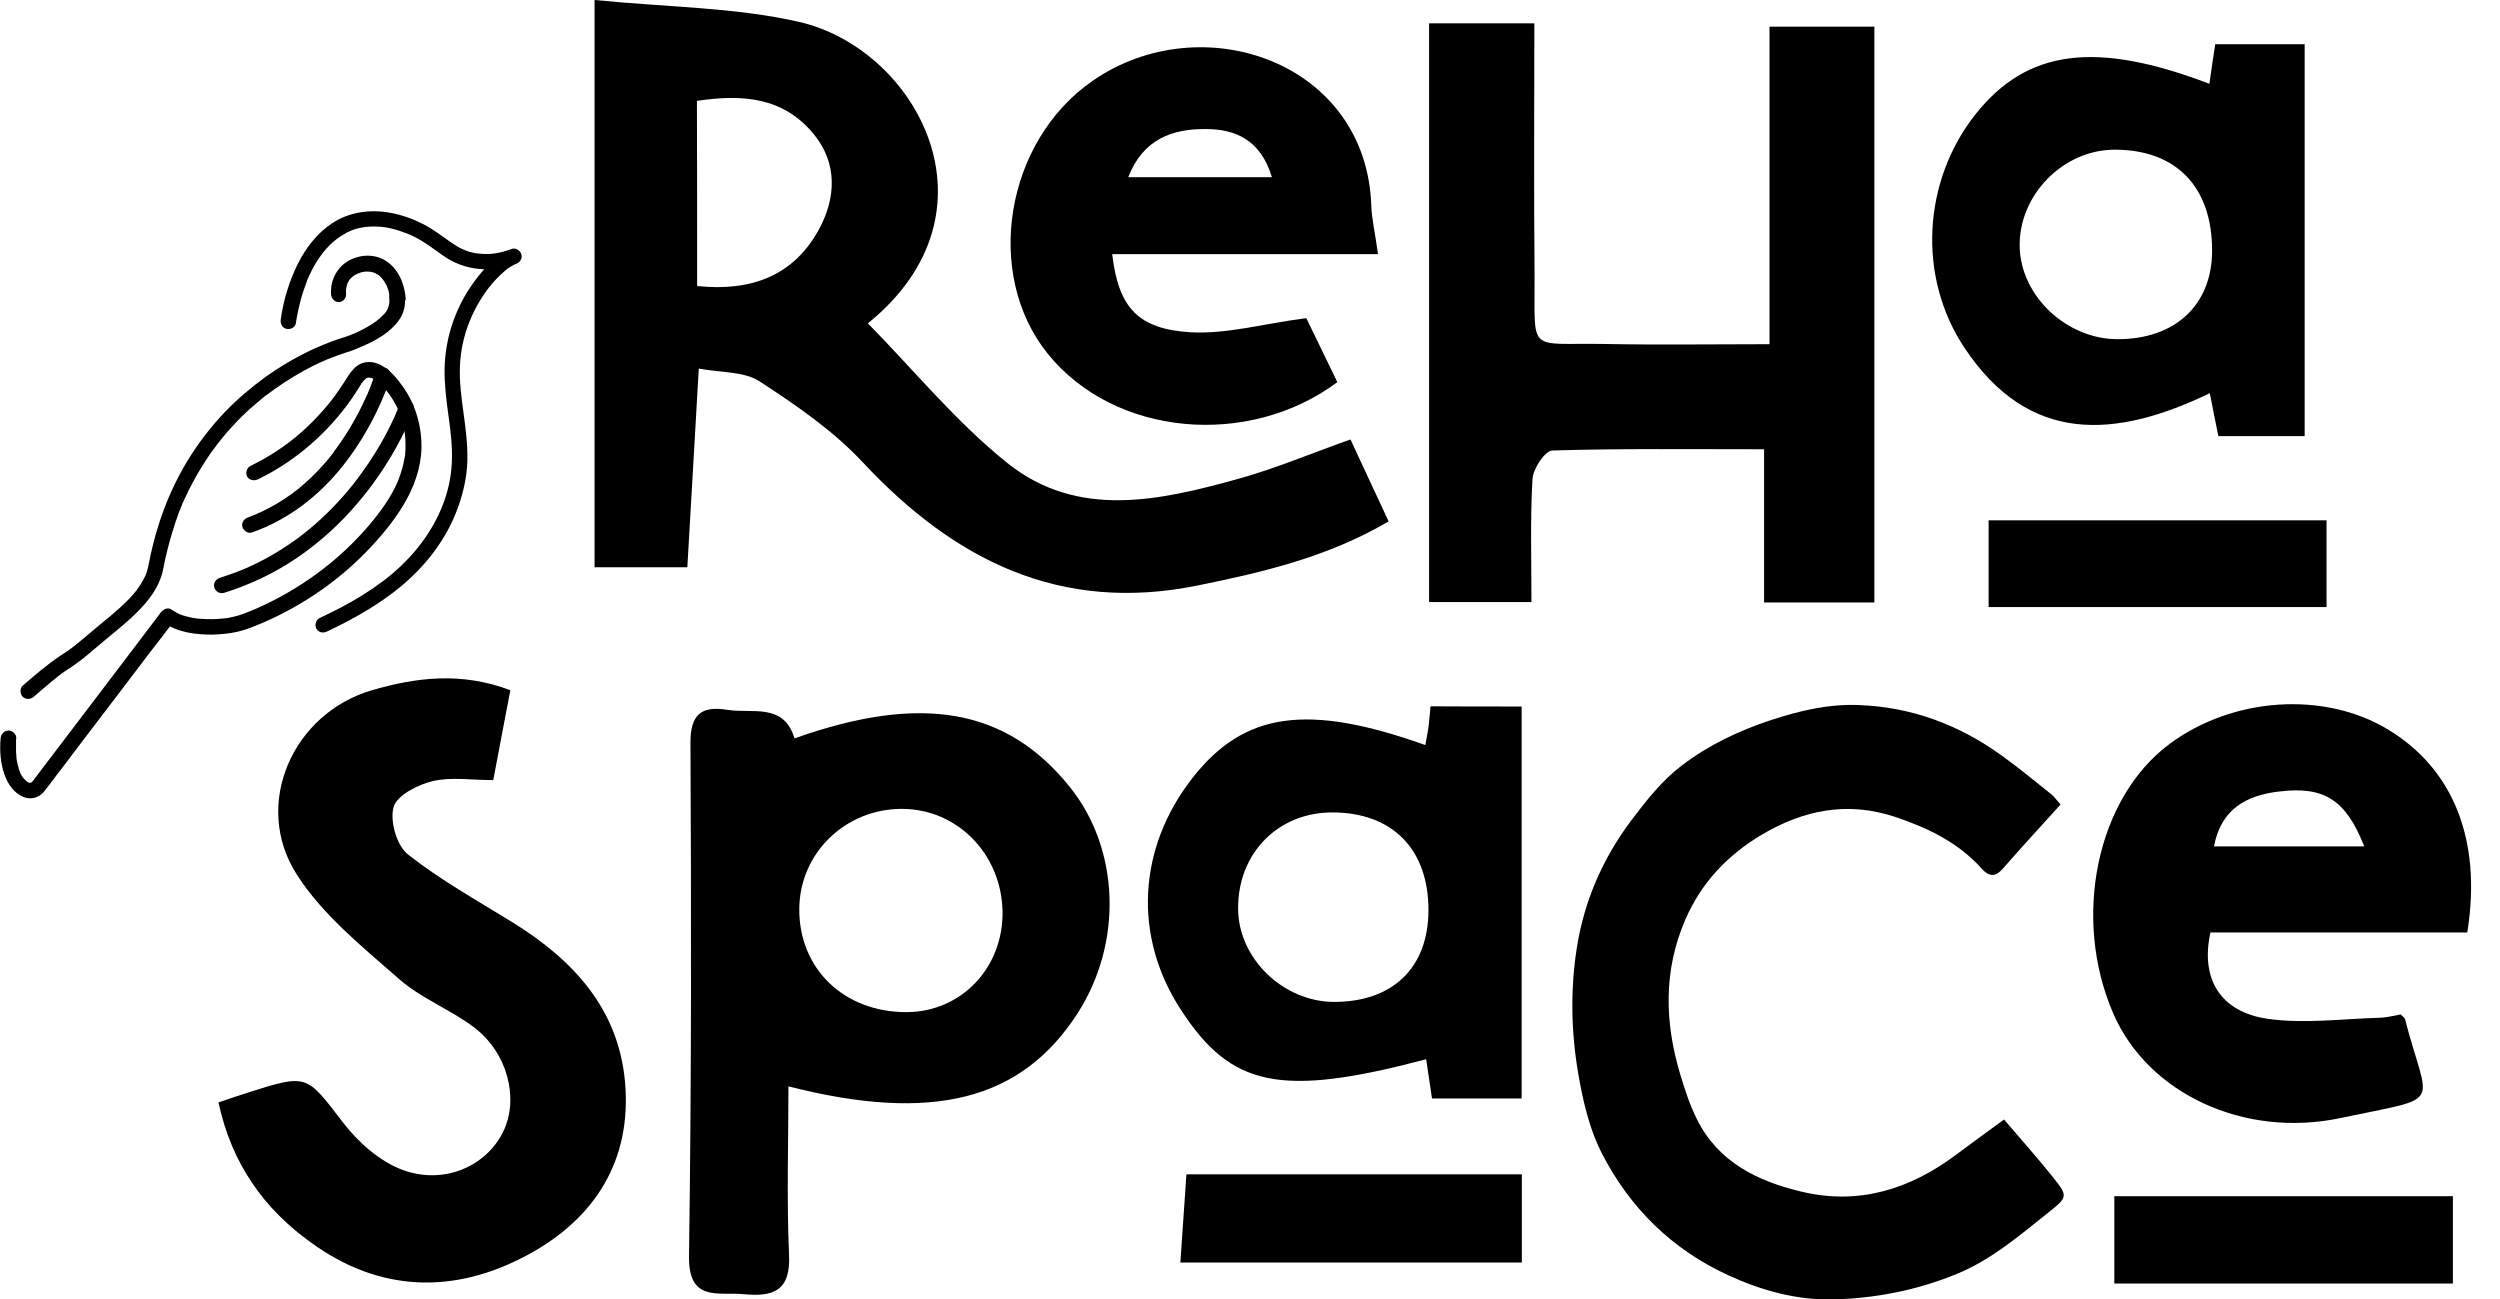
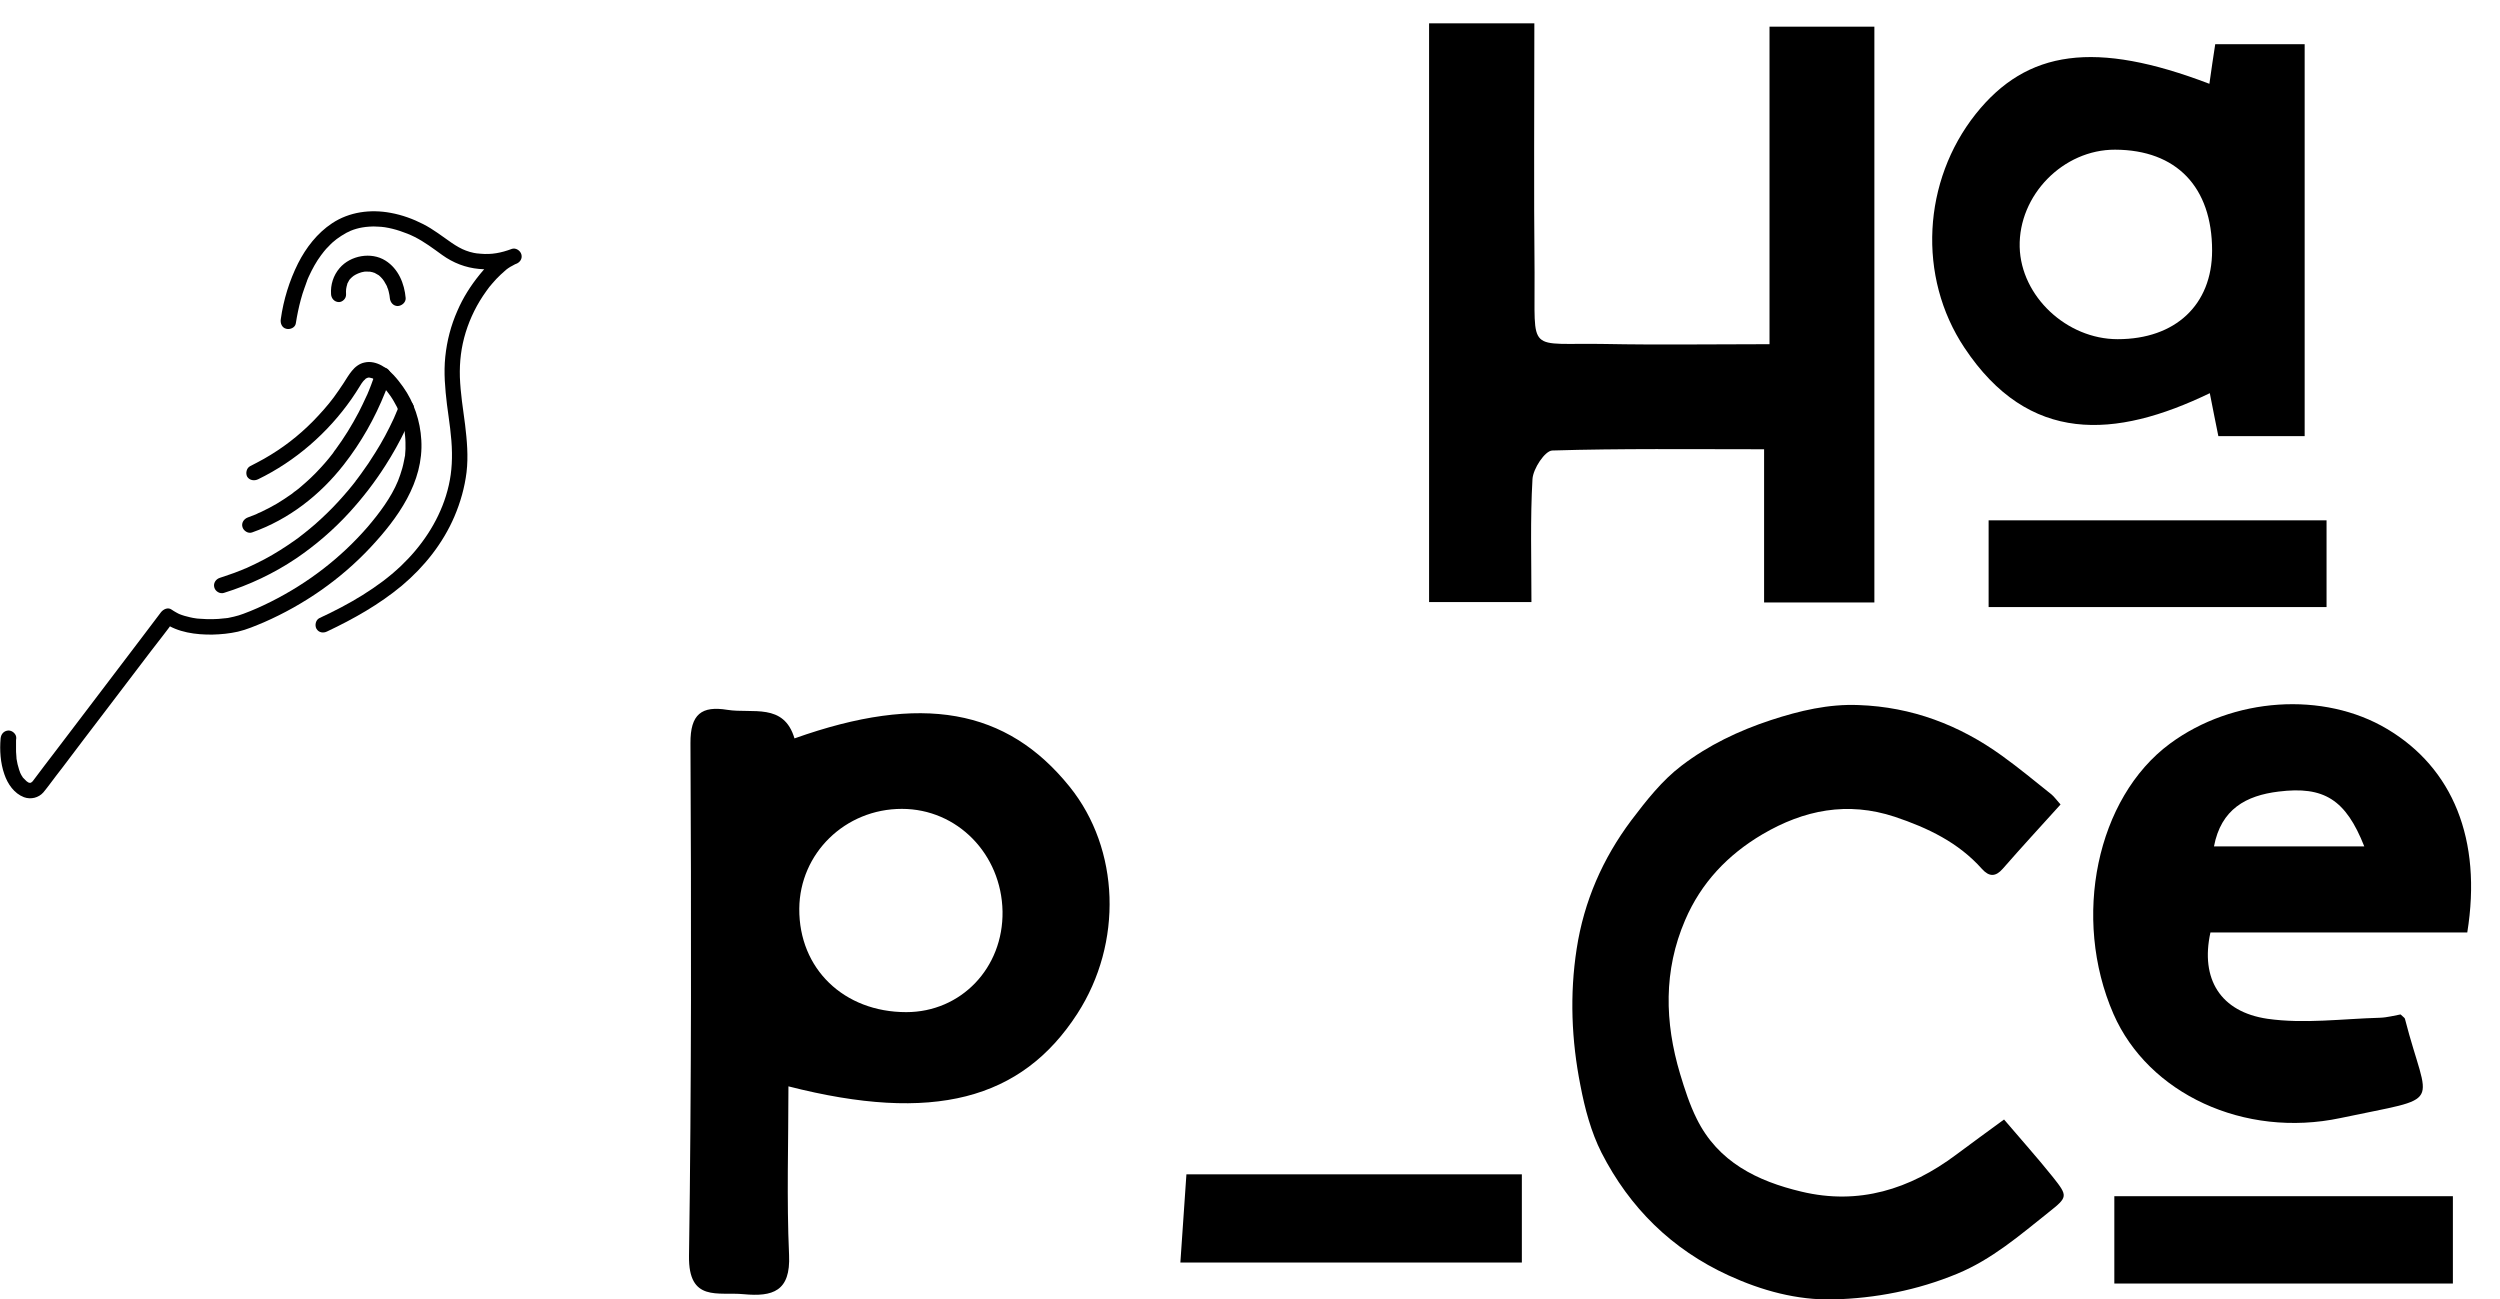
<svg xmlns="http://www.w3.org/2000/svg" version="1.1" id="Layer_1" x="0px" y="0px" viewBox="0 0 1199.2 623.2" style="enable-background:new 0 0 1199.2 623.2;" xml:space="preserve">
-   <path d="M285.2,0c35.3,3.5,67.5,3.5,98.1,10.5c56.3,12.9,99.3,91,33,144.6c22.2,22.6,42.4,47.4,66.9,67c33.9,27.1,73.3,18,111.1,7.5  c17.9-5,35.1-12.3,53.5-18.8c5.9,12.8,11.7,25.1,18.3,39.3c-29.1,17.1-60.3,24.4-91.9,30.8c-65.8,13.3-116.5-12.2-160.4-59.2  c-14.2-15.2-32-27.4-49.5-38.8c-7.4-4.8-18.5-4.1-29.1-6.1c-1.9,33.4-3.7,63.8-5.5,95.3c-15,0-29.1,0-44.5,0  C285.2,183.4,285.2,94.4,285.2,0z M334.4,137.2c26.4,2.8,46.5-5.3,58.4-27.1c8.1-14.8,9.2-31.6-2.5-45.8  c-14.6-17.8-34.4-19.2-56-15.9C334.4,78.3,334.4,106.8,334.4,137.2z" />
  <path d="M848.8,165.1c0-52.1,0-101.4,0-152.3c17.5,0,33.9,0,50.3,0c0,92.1,0,183.8,0,276.2c-18,0-34,0-52.9,0c0-24.3,0-47.7,0-73.5  c-35.7,0-68.7-0.4-101.6,0.6c-3.5,0.1-9.2,8.7-9.5,13.7c-1.1,19.2-0.5,38.5-0.5,59c-18.4,0-33,0-49.1,0c0-92.6,0-184.2,0-277.6  c16.4,0,32.3,0,50.5,0c0,39.9-0.3,79.8,0.1,119.6c0.3,39.6-4.2,33.5,33.8,34.2C795.3,165.5,820.8,165.1,848.8,165.1z" />
  <path d="M378.2,521.1c0,27.3-0.9,54.1,0.3,80.9c0.8,17.5-7.9,20.1-21.8,18.8c-12.2-1.2-26.5,4-26.2-18.3c1.2-82,1.1-164,0.7-246  c-0.1-14,5.4-18,17.7-16c12,1.9,27.1-3.5,32.2,13.7c61-21.7,101.8-14.3,132,23.2c24.1,29.9,25.6,74.9,3.7,108.8  C490,527.7,447.4,538.8,378.2,521.1z M383.4,435.9c-0.2,28.8,21.4,49.6,51.3,49.6c26.3,0,46.6-21.2,46.2-48.3  c-0.5-27.5-21.7-49.2-48.3-49.2C405.4,388,383.6,409.3,383.4,435.9z" />
  <path d="M1183.5,447.3c-41.7,0-82.7,0-123.2,0c-4.9,22.3,4.8,38.1,27.4,41.4c17.6,2.5,35.8,0,53.8-0.5c3.6-0.1,7.1-1.1,10-1.6  c1.2,1.2,2,1.6,2.1,2.1c11.2,43.6,19.9,36.8-30.9,47.6c-46.2,9.8-92.2-11.7-108.9-49.9c-20.1-46.1-8.1-103.7,27.1-129.7  c30.2-22.3,73.7-25.2,104.2-7C1176.5,368.4,1190.7,402.6,1183.5,447.3z M1134.1,406c-8.9-22.5-19.3-29-41.1-26.3  c-15.6,1.9-27.6,8.4-31,26.3C1086.7,406,1109.6,406,1134.1,406z" />
  <path d="M1059.8,40.2c1-7.1,1.8-12.6,2.8-19c14.1,0,27.6,0,42.9,0c0,62.1,0,124.2,0,188c-13.5,0-26.8,0-41.4,0  c-1.2-6-2.5-12.3-4.1-20.6c-45.4,21.9-86.8,24.7-117.7-21.8c-22.7-34.1-20-80.1,5.4-112.1C972.3,23.8,1005.1,19.3,1059.8,40.2z   M1061.1,120.2c0-30.5-17.1-48.3-46.5-48.4c-24.9-0.1-46.4,21.8-45.8,46.7c0.6,23.6,22.5,44.2,47,44.2  C1043.5,162.7,1061.1,146.2,1061.1,120.2z" />
-   <path d="M729.9,338.9c0,63.1,0,124.8,0,188c-14.7,0-28.6,0-43,0c-1-6.7-1.9-12.7-2.8-18.8c-69.7,18.4-93.5,13.5-117.7-23.8  c-23-35.3-20.7-77.8,5.9-111.5c24.6-31.2,54.9-35.6,111.4-15.4c0.5-3,1.1-5.7,1.5-8.5c0.4-3.1,0.6-6.2,1-10.1  C700.1,338.9,713.6,338.9,729.9,338.9z M685.2,436.5c0-29.1-17.2-46.6-45.7-46.8c-26.3-0.2-45.8,19.5-45.6,46.2  c0.1,23.8,21.5,44.6,46,44.7C668.2,480.6,685.2,464.1,685.2,436.5z" />
-   <path d="M626.6,152.6c4.8,9.9,9.9,20.4,14.9,30.7C599,215,534.7,209.5,502.6,169.7c-30.9-38.3-20.4-102,21.6-131  c52.2-36.1,131.4-9.2,133.6,60.2c0.2,6.1,1.7,12.2,3.2,23c-43.3,0-85.2,0-127.5,0c3,25.6,12.3,36,37.8,37.5  C588.7,160.3,606.5,155.2,626.6,152.6z M541.2,85c24.2,0,45.9,0,68.9,0c-5.3-17.8-17.4-23.1-31.7-23.1  C562.3,61.8,548.3,66.7,541.2,85z" />
  <path d="M566.2,605.6c1-15,1.9-28.4,2.9-42.3c54.6,0,106.9,0,160.9,0c0,14,0,27.4,0,42.3C676.7,605.6,622.9,605.6,566.2,605.6z" />
  <path d="M1176.6,573.8c0,14.9,0,27.8,0,41.9c-54.3,0-107.7,0-162.4,0c0-13.8,0-27.1,0-41.9C1068.7,573.8,1121.9,573.8,1176.6,573.8z  " />
  <path d="M953.9,291.2c0-14.2,0-27.1,0-41.6c53.9,0,107.1,0,162.1,0c0,13.5,0,26.9,0,41.6C1062.4,291.2,1009.2,291.2,953.9,291.2z" />
-   <path d="M104.8,528.8c5.6-1.9,9.7-3.3,13.8-4.6c29.1-9.3,28.3-8.7,45.9,14.2c7.2,9.4,17.5,18.6,28.4,22.7c20,7.5,40.3-1.7,48.4-18.1  c7.8-15.8,2.3-37.9-13.9-50.2c-11.4-8.6-25.5-13.9-36.1-23.3c-17.6-15.4-36.7-30.8-49-50.1c-21.4-33.5-1.9-77.4,36.4-88.4  c21.2-6.1,42.7-8.8,66.1,0.1c-2.7,14.3-5.4,28.1-8.2,43.1c-10.6,0-20.3-1.6-29.1,0.5c-7.1,1.7-17.1,6.8-18.7,12.4  c-1.9,6.6,1.5,18.5,6.8,22.7c15.6,12.3,33.2,22.1,50.2,32.6c28.9,17.9,50.8,41.2,54,76.5c3.4,37.7-14.5,65.7-46.6,83  c-35.1,19-71.1,18.2-104.2-6C126.6,579.8,111.1,558.2,104.8,528.8z" />
  <g>
    <g>
      <g>
        <path d="M141.9,155.1c0.6-3.8,1.4-7.7,2.4-11.4c0.5-1.9,1.1-3.8,1.8-5.7c0.3-0.9,0.7-1.8,1-2.8c0.1-0.2,0.2-0.4,0.2-0.6     c0,0,0.4-1,0.2-0.5c-0.2,0.5,0.2-0.5,0.2-0.5c0.1-0.3,0.3-0.6,0.4-0.9c1.7-3.7,3.6-7.2,6-10.4c0.1-0.2,0.2-0.3,0.4-0.5     c0,0,0.6-0.8,0.3-0.4c-0.3,0.4,0.3-0.4,0.3-0.4c0.1-0.2,0.3-0.3,0.4-0.5c0.6-0.8,1.3-1.5,2-2.2c0.6-0.7,1.3-1.3,2-2     c0.4-0.3,0.7-0.6,1.1-0.9c0.2-0.2,1.4-1.1,0.7-0.6c1.6-1.2,3.2-2.2,5-3.2c0.4-0.2,0.8-0.4,1.1-0.5c0,0,0.9-0.4,0.4-0.2     c-0.5,0.2,0.4-0.2,0.4-0.2c0.9-0.4,1.9-0.7,2.9-1c0.9-0.2,1.8-0.5,2.7-0.6c1.3-0.2,1.9-0.3,3.5-0.4c1.2-0.1,2.5-0.1,3.7,0     c0.6,0,1.2,0.1,1.9,0.1c0.9,0.1,0.8,0.1,1.7,0.2c2.5,0.4,4.9,1,7.3,1.8c2.6,0.9,4.5,1.6,6.9,2.8c4.8,2.4,9,5.6,13.3,8.7     c5.3,3.8,11.2,6.1,17.7,6.7c6,0.6,12.2-0.4,17.9-2.5c-0.7-2.4-1.3-4.8-2-7.2c-6.3,2.5-11.4,7.2-15.6,12.4     c-4.3,5.3-8,11.1-10.7,17.4c-3.1,7-5,14.3-5.8,22c-0.8,7.7-0.1,15.3,0.8,22.9c1,7.7,2.3,15.3,2.4,23.2c0.1,7.3-0.7,13.6-2.9,20.7     c-4,12.8-11.8,24.3-21.6,33.6c-5.7,5.4-11.6,9.7-18.3,13.9c-6.7,4.2-13.7,7.8-20.8,11.1c-1.8,0.9-2.3,3.5-1.4,5.1     c1.1,1.9,3.3,2.2,5.1,1.3c12.7-6,25.1-13,35.9-22c10.7-9,19.7-20.3,25.2-33.2c2.9-6.8,4.9-13.9,5.8-21.2     c0.9-7.6,0.2-15.3-0.7-22.8c-1-7.6-2.2-15-2.5-22.8c-0.2-7.5,0.6-14.3,2.8-21.5c2.2-7.1,5.5-13.7,9.9-19.8c1.1-1.6,1.7-2.3,3-3.8     c1.2-1.4,2.5-2.8,3.8-4c0.7-0.6,1.3-1.2,2-1.8c0,0,1-0.8,0.4-0.4c0.4-0.3,0.8-0.6,1.2-0.9c0.7-0.5,1.4-0.9,2.2-1.3     c0.3-0.2,0.6-0.3,0.9-0.5c0.2-0.1,0.4-0.2,0.6-0.3c-0.4,0.2-0.4,0.1,0.1,0c1.9-0.7,3.2-2.5,2.6-4.6c-0.5-1.8-2.7-3.3-4.6-2.6     c-5.1,1.9-9.7,2.8-15,2.3c-0.3,0-0.7-0.1-1-0.1c-0.1,0-1-0.1-0.4,0c-0.6-0.1-1.2-0.2-1.8-0.3c-1.3-0.3-2.6-0.6-3.8-1.1     c-2.2-0.8-4.6-2.2-6.8-3.7c-4.5-3.1-8.8-6.5-13.7-9c-4.9-2.5-10.1-4.4-15.6-5.4c-9.7-1.8-19.8-0.5-28.1,5     c-7.1,4.7-12.5,11.7-16.3,19.2c-4.2,8.4-7,17.5-8.3,26.8c-0.3,1.9,0.5,4.1,2.6,4.6C139.1,158.2,141.6,157.2,141.9,155.1     L141.9,155.1z" />
      </g>
    </g>
    <g>
      <g>
-         <path d="M186.7,142.8c0.2,2,0.1,2.8-0.4,4.5c-0.4,1.2-1.1,2.4-2.1,3.4c-2.4,2.6-4.7,4.2-7.8,6c-3.9,2.2-7.3,3.8-11.4,5.1     c-2.1,0.7-4.2,1.3-6.2,2.1c-4.7,1.8-9.4,3.8-13.9,6.2c-6.1,3.1-11.9,6.7-17.4,10.6c-6.9,5-13.5,10.6-19.4,16.7     c-6.8,7.1-12.9,15-18.1,23.5c-5.9,9.7-10.6,20.2-14,31.1c-1.9,6-3.4,12.1-4.6,18.3c-0.3,1.5-0.6,3-1.1,4.4     c-0.1,0.4-0.3,0.8-0.4,1.1c-0.2,0.7,0.1-0.3-0.2,0.4c-0.3,0.7-0.6,1.3-1,2c-0.7,1.3-1.5,2.6-2.4,3.8c-0.2,0.3-0.4,0.6-0.6,0.9     c-0.1,0.1-0.2,0.3-0.3,0.4c0.4-0.5,0,0-0.1,0.1c-0.5,0.6-1,1.2-1.5,1.8c-4.2,4.8-9,8.8-13.9,12.8c-4.8,3.9-9.4,8-14.3,11.9     c-0.4,0.3-0.9,0.7-1.3,1c-0.2,0.2,0.6-0.5,0,0c-0.2,0.2-0.4,0.3-0.6,0.4c-0.6,0.5-1.2,0.9-1.8,1.3c-1,0.7-1.9,1.3-2.9,1.9     c-3.3,2.2-6.4,4.6-9.5,7.1c-2.9,2.4-5.8,4.8-8.6,7.3c-1.5,1.3-1.3,4,0,5.3c1.5,1.5,3.8,1.3,5.3,0c2.9-2.5,5.8-5,8.7-7.4     c1-0.8,2.1-1.7,3.1-2.5c0.3-0.3,0.5-0.4,0,0c0.2-0.2,0.4-0.3,0.6-0.5c0.4-0.3,0.7-0.5,1.1-0.8c2-1.5,4.2-2.7,6.2-4.2     c4.4-3.1,8.5-6.7,12.6-10.2c4.7-4,9.6-7.8,14.2-12c4.7-4.3,9.2-9.1,12.3-14.7c1.5-2.8,2.7-5.8,3.3-9c0.6-3.2,1.3-6.4,2.1-9.5     c1.5-5.9,3.3-11.8,5.4-17.5c0.5-1.3,1.1-2.7,1.6-4c0.2-0.4,0,0.1-0.1,0.1c0.1-0.2,0.1-0.3,0.2-0.5c0.2-0.3,0.3-0.7,0.5-1     c0.3-0.6,0.6-1.3,0.9-1.9c1.1-2.5,2.4-5,3.7-7.4c2.4-4.6,5.2-9,8.1-13.3c0.7-1,1.4-2,2.2-3c0.4-0.5,0.7-1,1.1-1.5     c0.2-0.2,0.3-0.5,0.5-0.7c-0.5,0.6,0,0,0.2-0.2c1.5-1.9,3-3.8,4.6-5.6c3-3.4,6.1-6.6,9.4-9.7c1.6-1.4,3.1-2.8,4.8-4.2     c0.8-0.7,1.6-1.3,2.4-2c0.4-0.3,0.7-0.6,1.1-0.9c0.2-0.2,0.4-0.3,0.6-0.5c0.7-0.5-0.4,0.3,0.1,0c5.7-4.3,11.6-8.2,17.9-11.7     c2.5-1.4,5.1-2.7,7.7-3.9c1.1-0.5,2.3-1,3.4-1.5c0.1-0.1,0.3-0.1,0.4-0.2c0.6-0.2-0.6,0.3-0.4,0.2c0.3-0.1,0.5-0.2,0.8-0.3     c0.5-0.2,1-0.4,1.5-0.6c2.5-1,5-1.9,7.6-2.7c2.5-0.7,4.9-1.8,7.2-2.8c6.6-2.8,13.5-6.7,17.7-12.7c2.2-3.1,3.1-7,2.7-10.8     c-0.2-2-1.6-3.8-3.8-3.8C188.5,139.1,186.5,140.7,186.7,142.8L186.7,142.8z" />
-       </g>
+         </g>
    </g>
    <g>
      <g>
        <path d="M166,141.2c-0.1-2.2,0-2.9,0.6-5c0.2-0.7-0.2,0.2,0.2-0.5c0.2-0.4,0.5-0.9,0.7-1.3c0-0.1,0.7-0.9,0.3-0.4     c0.3-0.4,0.7-0.7,1.1-1.1c0.8-0.8,2.6-1.7,3.9-2.1c0.5-0.2,1-0.3,1.6-0.4c1.1-0.3-0.6,0,0.6-0.1c0.5,0,1.1-0.1,1.6,0     c0.3,0,0.5,0,0.8,0c-0.3,0-0.3,0,0,0c0.5,0.1,0.9,0.2,1.4,0.3c0.3,0.1,0.5,0.2,0.8,0.3c-0.4-0.2-0.3-0.1,0.1,0     c0.7,0.4,1.4,0.8,2.1,1.2c-0.6-0.5,0.2,0.2,0.3,0.3c0.3,0.3,0.7,0.6,1,1c0.2,0.2,0.5,0.5,0.7,0.8c-0.5-0.6,0.3,0.5,0.4,0.6     c0.4,0.7,0.8,1.4,1.2,2.1c0.1,0.2,0.2,0.4,0.3,0.6c-0.1-0.4-0.1-0.3,0,0.1c0.1,0.3,0.2,0.7,0.4,1c0.2,0.8,0.5,1.6,0.6,2.4     c0.1,0.5,0.2,0.9,0.2,1.3c-0.1-0.9,0.1,0.5,0.1,0.7c0.2,2,1.6,3.8,3.8,3.8c1.9-0.1,3.9-1.7,3.8-3.8c-0.6-7-3.5-14.1-9.7-18     c-6.8-4.3-16.8-2.5-22,3.6c-3,3.5-4.4,8-4.1,12.5c0.1,2,1.6,3.8,3.8,3.8C164.2,144.9,166.1,143.3,166,141.2L166,141.2z" />
      </g>
    </g>
    <g>
      <g>
        <path d="M123.8,229.9c17.9-8.7,33.4-22.2,44.8-38.5c1.4-2,2.8-4.2,4.1-6.3c0.5-0.8,0.9-1.5,1.5-2.2c-0.4,0.5,0,0,0.1-0.1     c0.2-0.2,0.3-0.4,0.5-0.5c0.2-0.2,0.3-0.3,0.5-0.5c0.6-0.6-0.4,0.1,0.4-0.3c0.2-0.1,0.4-0.2,0.6-0.3c-0.1,0.1-0.6,0.2,0.1,0     c0.1,0,0.7-0.1,0.1-0.1c0.2,0,0.5,0,0.8,0c-0.6,0,0.5,0.1,0.7,0.2c0.1,0,0.8,0.3,0.5,0.1c-0.2-0.1,0.6,0.3,0.6,0.3     c0.5,0.2,0.9,0.5,1.4,0.8c0.6,0.4,0.3,0.2,0.1,0.1c0.2,0.2,0.4,0.3,0.6,0.5c0.9,0.8,1.7,1.6,2.5,2.4c1.6,1.7,2.3,2.6,3.5,4.3     c1.2,1.7,2.2,3.5,3.2,5.4c0.2,0.5,0.4,0.9,0.6,1.4c0.1,0.2,0.2,0.5,0.3,0.7c0.2,0.6-0.2-0.4,0.1,0.2c0.4,1,0.8,2,1.1,3     c0.6,2,1.1,4,1.5,6.1c0.1,0.5,0.2,1,0.2,1.5c0.1,0.6-0.1-0.5,0,0.1c0,0.2,0.1,0.5,0.1,0.8c0.1,1.1,0.2,2.2,0.2,3.2     c0.1,2.1,0,4.2-0.2,6.3c0,0.1-0.1,0.9-0.1,0.5s-0.1,0.4-0.1,0.5c-0.1,0.5-0.2,1-0.3,1.5c-0.2,1.2-0.5,2.3-0.8,3.5     c-0.6,2.1-1.4,4.5-2.1,6.2c-3.3,8-8.9,15.4-14.5,22c-13,15-28.7,27-46.4,35.9c-4.4,2.2-8.6,4.1-13.2,5.8c-1.5,0.6-3,1-4.6,1.4     c-0.8,0.2-1.6,0.3-2.3,0.5c-0.4,0.1-0.9,0.2-1.3,0.2c-0.2,0-0.4,0.1-0.7,0.1c0.9-0.1-0.2,0-0.3,0c-3.8,0.5-7.7,0.5-11.6,0.2     c-0.5,0-0.9-0.1-1.4-0.1c-0.1,0-0.7-0.1,0,0c-0.2,0-0.5-0.1-0.7-0.1c-0.9-0.1-1.8-0.3-2.7-0.5c-1.8-0.4-3.6-0.9-5.3-1.6     c0.7,0.3-0.2-0.1-0.4-0.2c-0.4-0.2-0.7-0.4-1.1-0.6c-0.7-0.4-1.4-0.8-2.1-1.3c-1.8-1.3-4-0.1-5.1,1.3c-3,4-6,7.9-9,11.9     c-6.7,8.9-13.5,17.7-20.2,26.6c-7,9.2-13.9,18.3-20.9,27.5c-3.9,5.1-7.8,10.2-11.6,15.3c-0.1,0.1-0.2,0.2-0.3,0.4     s-0.2,0.3,0.2-0.3c0.6-0.8-0.1,0-0.3,0.2c-0.5,0.6,0.8-0.5,0.1-0.1c-0.2,0.1-0.4,0.2-0.7,0.4c-0.4,0.3,0.2-0.4,0.4-0.2     c0,0-0.3,0.1-0.4,0.1c-0.1,0-0.8,0.2-0.1,0c0.7-0.1-0.1,0-0.3,0c-0.8,0,0.8,0.1-0.3-0.1c-0.2,0-0.6-0.3,0.1,0.1     c-0.2-0.1-0.4-0.2-0.5-0.3c-0.2-0.1-0.5-0.3-0.7-0.5c-0.5-0.4,0.6,0.6-0.3-0.3c-0.5-0.5-1-1-1.5-1.5c-0.5-0.5,0,0,0.1,0.1     c-0.1-0.2-0.2-0.3-0.3-0.5c-0.3-0.4-0.5-0.8-0.7-1.2c-0.2-0.3-0.3-0.7-0.5-1.1c0.3,0.8,0,0.1,0-0.1c-0.1-0.3-0.2-0.6-0.3-0.8     c-0.6-1.8-1-3.6-1.3-5.5c0.1,0.8,0-0.1,0-0.5c0-0.5-0.1-1-0.1-1.4c-0.1-0.8-0.1-1.6-0.1-2.4c0-1.3,0-2.6,0-3.9     c0-0.5,0-0.9,0.1-1.4c0.2-2-1.8-3.8-3.7-3.8c-2.2,0.1-3.6,1.7-3.8,3.8c-0.5,5.6-0.1,11.8,1.8,17.2c1.6,4.7,4.7,9.2,9.4,11     c3.3,1.2,7,0.3,9.3-2.3c1-1.1,1.9-2.5,2.9-3.7c2.1-2.8,4.2-5.6,6.4-8.4c6.8-9,13.6-18,20.5-27c7.2-9.5,14.4-18.9,21.6-28.4     c3.8-5,7.8-9.9,11.4-15c0.1-0.1,0.1-0.2,0.2-0.2c-1.7,0.5-3.4,0.9-5.1,1.3c6.5,4.7,15.4,5.8,23.2,5.7c4.1-0.1,8.2-0.5,12.2-1.4     c4.3-1,8.4-2.8,12.5-4.5c19.2-8.4,36.8-20.6,51.1-35.9c13.1-14,25.6-31.3,24.4-51.5c-0.5-9.1-3.5-18.2-8.8-25.6     c-2.7-3.8-6-7.8-10.1-10.1c-2.5-1.4-5.5-2.2-8.4-1.5c-2.4,0.5-4.5,2.1-6,4c-1.5,1.8-2.7,3.9-4,5.9c-1.5,2.3-3.1,4.6-4.7,6.8     c-2.9,3.9-6.4,7.8-9.9,11.4c-7.1,7.2-14.8,13.1-23.6,18.1c-2.2,1.2-4.4,2.4-6.6,3.5c-1.8,0.9-2.3,3.5-1.4,5.1     C119.7,230.4,121.9,230.8,123.8,229.9L123.8,229.9z" />
      </g>
    </g>
    <g>
      <g>
        <path d="M179.9,179.2c-0.6,1.9-1.2,3.7-1.9,5.5c-0.4,0.9-0.7,1.9-1.1,2.8c-0.1,0.2-0.2,0.5-0.3,0.7c-0.4,0.9,0.4-0.8,0,0     c-0.2,0.6-0.5,1.2-0.8,1.8c-1.2,2.6-2.4,5.2-3.7,7.7c-3.3,6.3-7,12.3-11.2,18c-0.3,0.4-0.6,0.7-0.8,1.1c-0.2,0.2-0.3,0.4-0.5,0.7     c0.5-0.7,0.2-0.2,0.1-0.1c-0.6,0.8-1.3,1.6-1.9,2.4c-1.3,1.6-2.7,3.2-4.1,4.7c-2.9,3.2-6,6.1-9.3,8.9c-0.9,0.8-1.9,1.6-2.9,2.3     c0.1-0.1,0.6-0.4,0,0c-0.3,0.2-0.6,0.4-0.9,0.7c-0.5,0.4-1,0.8-1.5,1.1c-2.1,1.5-4.2,2.8-6.3,4.1c-2.3,1.3-4.6,2.6-7,3.7     c-0.6,0.3-1.2,0.6-1.8,0.8c-0.2,0.1-0.4,0.2-0.6,0.3c-0.4,0.2-0.4,0.2,0,0c-0.2,0.1-0.4,0.2-0.6,0.3c-1.3,0.5-2.6,1-3.9,1.5     c-1.9,0.7-3.2,2.6-2.6,4.6c0.5,1.8,2.7,3.3,4.6,2.6c17.6-6.2,32.6-17.9,44-32.5c8.3-10.6,14.9-22.3,19.9-34.8     c0.9-2.3,1.8-4.7,2.5-7.1c0.6-1.9-0.7-4.2-2.6-4.6C182.5,176.2,180.5,177.2,179.9,179.2L179.9,179.2z" />
      </g>
    </g>
    <g>
      <g>
        <path d="M191.3,195c-0.2,0.6-0.4,1.2-0.7,1.7c-0.1,0.3-0.2,0.6-0.4,0.9c-0.1,0.2-0.1,0.3-0.2,0.5c-0.1,0.2,0.5-1.1,0.2-0.5     c0,0.1-0.1,0.2-0.1,0.3c-0.4,0.9-0.8,1.8-1.2,2.8c-2.6,5.6-5.5,11.1-8.8,16.3c-2.2,3.6-4.5,7-7,10.4c-0.7,0.9-1.3,1.8-2,2.7     c-0.2,0.2-0.3,0.4-0.5,0.6c-0.4,0.6,0.4-0.5,0,0.1c-0.4,0.5-0.8,1-1.1,1.4c-1.5,1.9-3.1,3.8-4.7,5.6c-3.4,3.9-6.9,7.5-10.7,11     c-2,1.9-4.1,3.7-6.2,5.4c-1.1,0.9-2.2,1.8-3.3,2.6c0.5-0.4,0,0-0.2,0.2c-0.3,0.2-0.6,0.4-0.9,0.7c-0.6,0.4-1.2,0.9-1.8,1.3     c-4.8,3.4-9.8,6.6-14.9,9.3c-2.8,1.5-5.6,2.8-8.4,4.1c-0.3,0.1-0.6,0.3-1,0.4c-0.2,0.1-1,0.4-0.4,0.2c-0.8,0.3-1.5,0.6-2.3,0.9     c-1.5,0.6-3,1.2-4.6,1.7c-1.6,0.5-3.1,1.1-4.7,1.6c-1.9,0.6-3.2,2.6-2.6,4.6c0.5,1.9,2.7,3.2,4.6,2.6     c12.2-3.8,23.9-9.3,34.6-16.5c9.3-6.3,17.9-13.7,25.5-22c6.4-7,12.2-14.5,17.3-22.5c3.6-5.6,6.9-11.5,9.8-17.6     c1.4-2.9,2.9-5.9,3.8-9c0,0,0-0.1,0-0.1c0.6-1.8-0.7-4.2-2.6-4.6C193.8,192,192,193.1,191.3,195L191.3,195z" />
      </g>
    </g>
  </g>
  <path d="M988.4,385.9c-9.4,10.4-18.7,20.5-27.7,30.8c-3.4,3.9-6.5,4-10,0.1c-11.3-12.7-26-19.7-41.8-25c-22.7-7.5-43.6-3.3-63.5,8.4  c-16.6,9.8-29.4,23.2-37.1,41.2c-10.4,24.2-9.8,48.9-2.4,73.7c2.2,7.3,4.6,14.8,8,21.6c10.2,20.7,29.1,29.9,50.2,34.9  c27.5,6.6,52-1.1,74.2-17.7c7.4-5.5,14.9-11,23-16.9c7.8,9.2,15.9,18.2,23.5,27.7c7.2,9.1,7.1,9.5-2.1,16.8  c-13.8,11-27.2,22.6-43.9,29.5c-19.1,7.9-39.2,11.8-59.5,12.3c-17.3,0.4-34.2-4.2-50.1-11.5c-27.3-12.5-47.5-32.5-61-58.9  c-5-9.9-8-21.2-10.1-32.2c-4.3-21.7-5.2-43.6-1.8-65.6c3.5-22.8,12.5-43.3,26.2-61.6c7.2-9.5,14.8-19.2,24.2-26.3  c12.7-9.7,27.3-16.7,42.8-21.8c13.8-4.5,27.6-7.8,42.1-7.2c25.4,0.9,48.2,9.5,68.7,24.3c8.2,5.9,15.9,12.3,23.8,18.6  C985.4,382.2,986.6,383.9,988.4,385.9z" />
</svg>